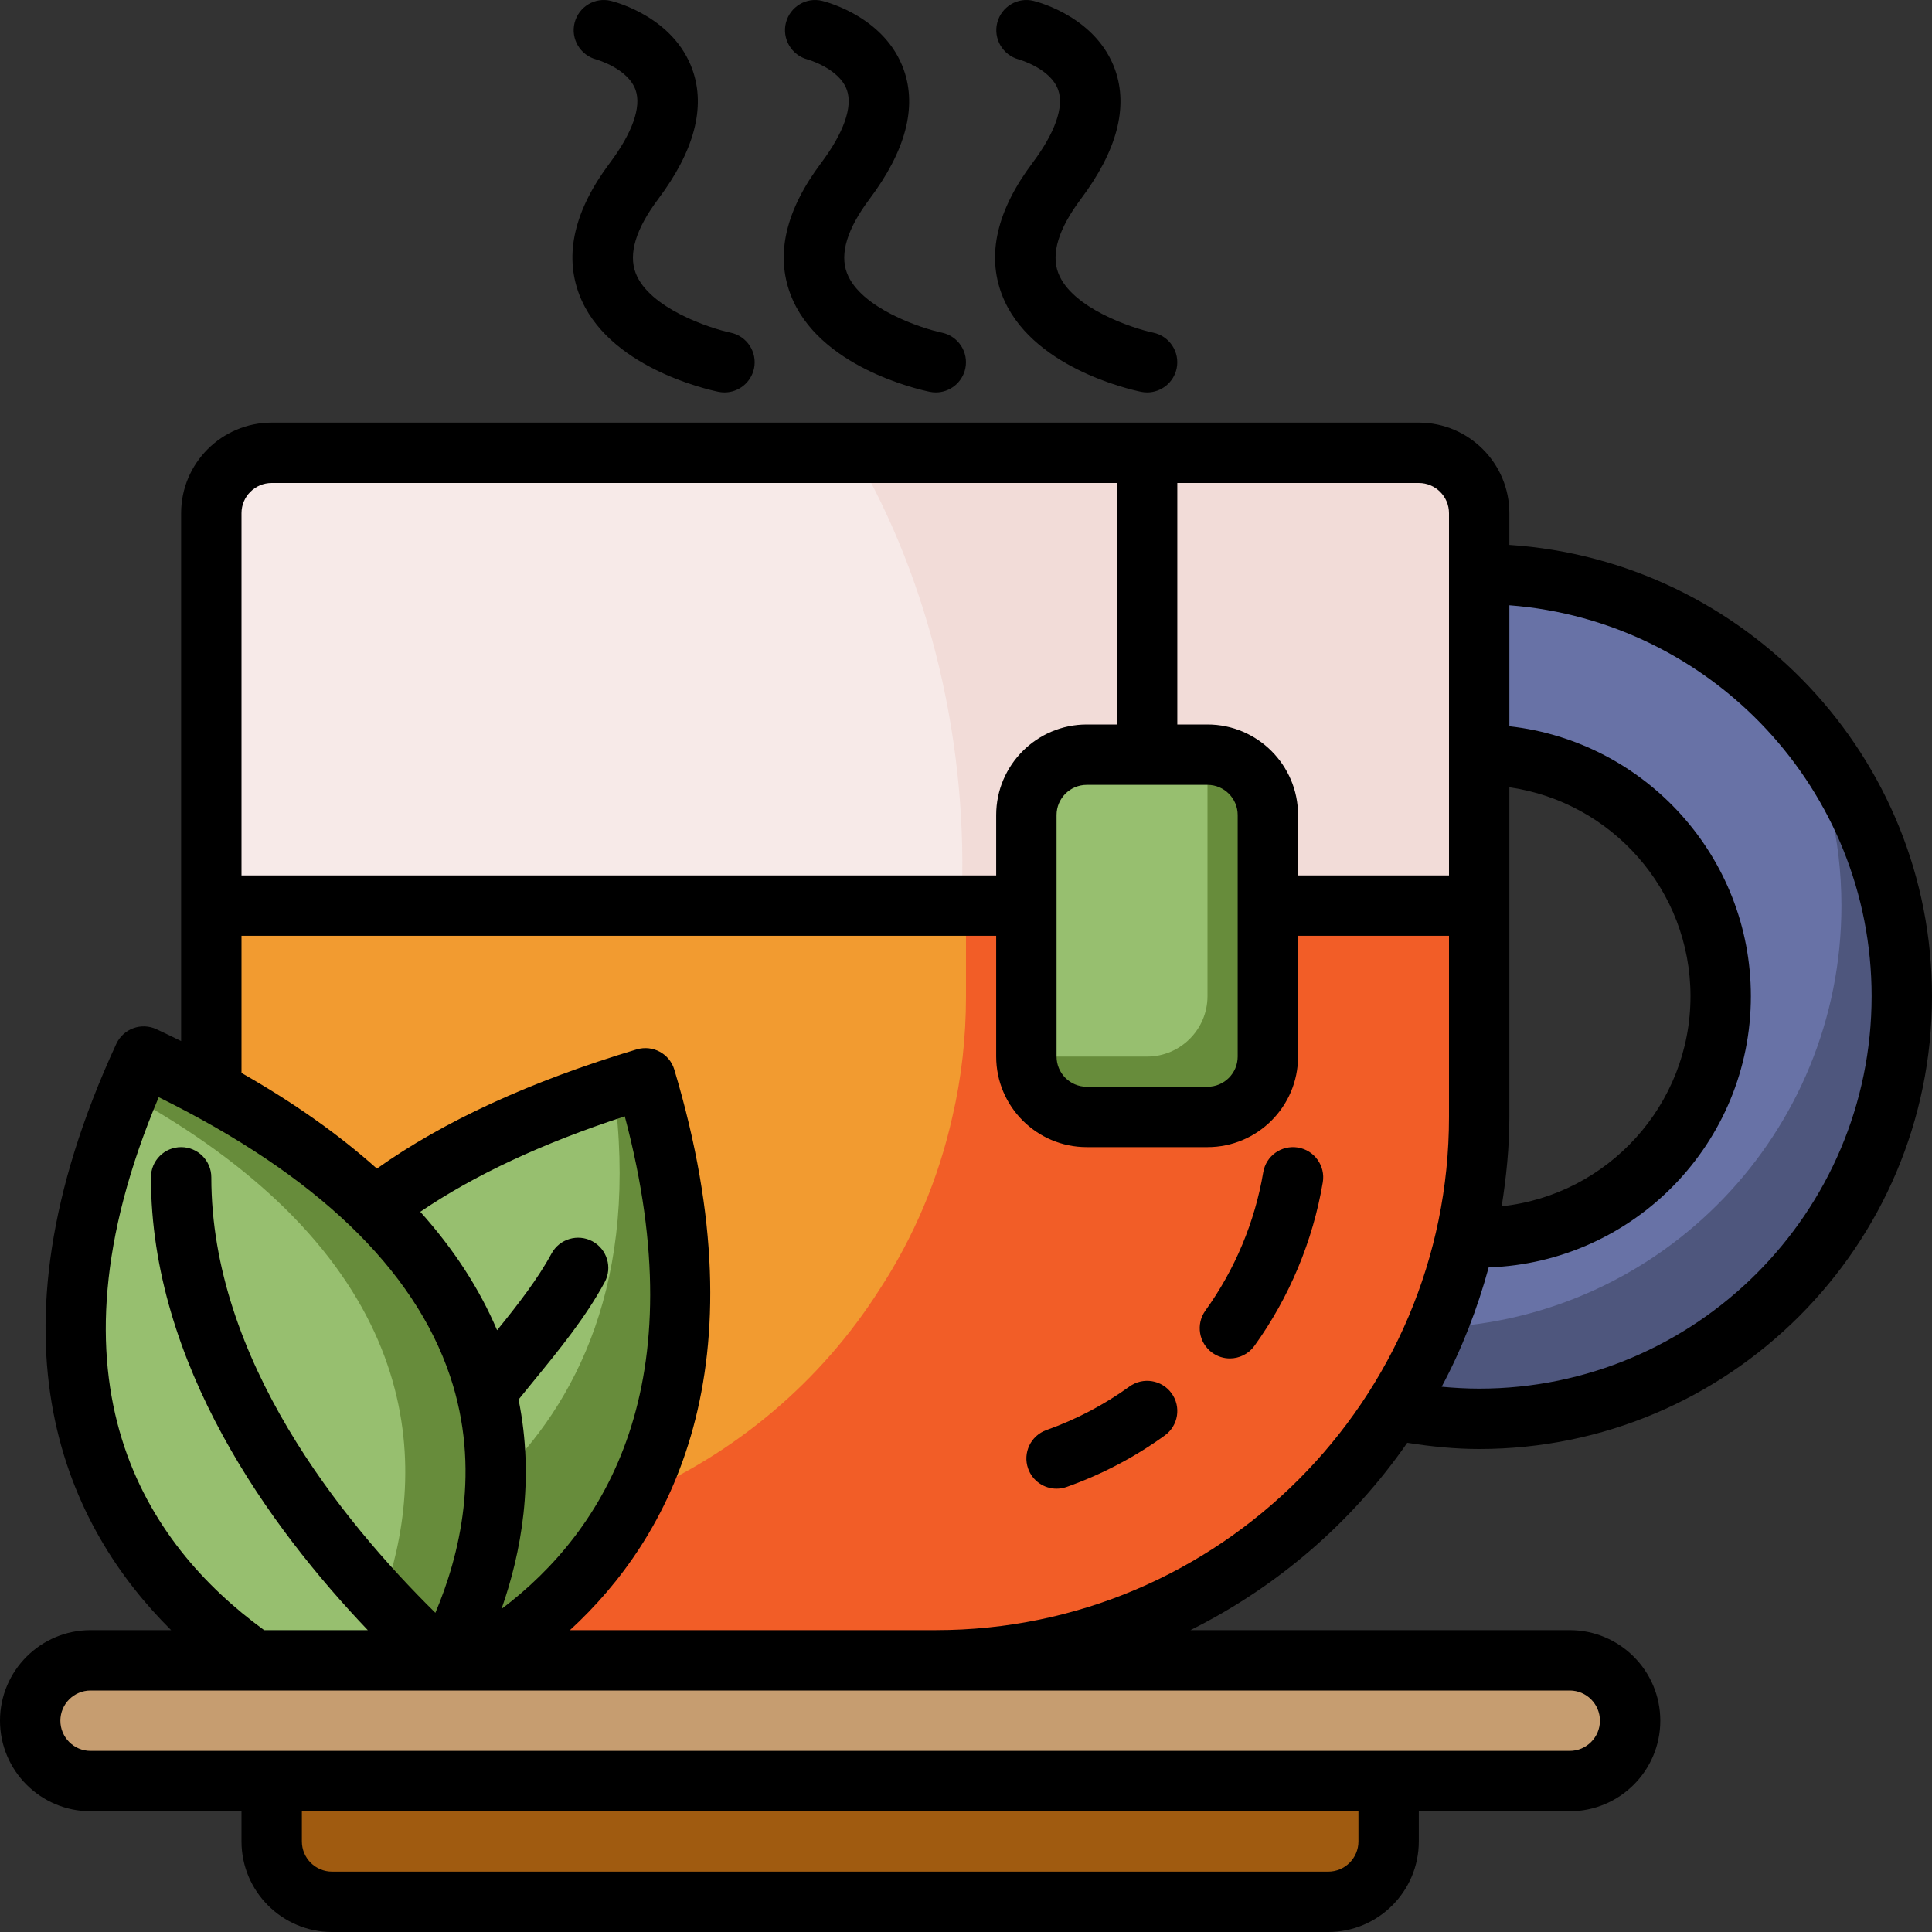
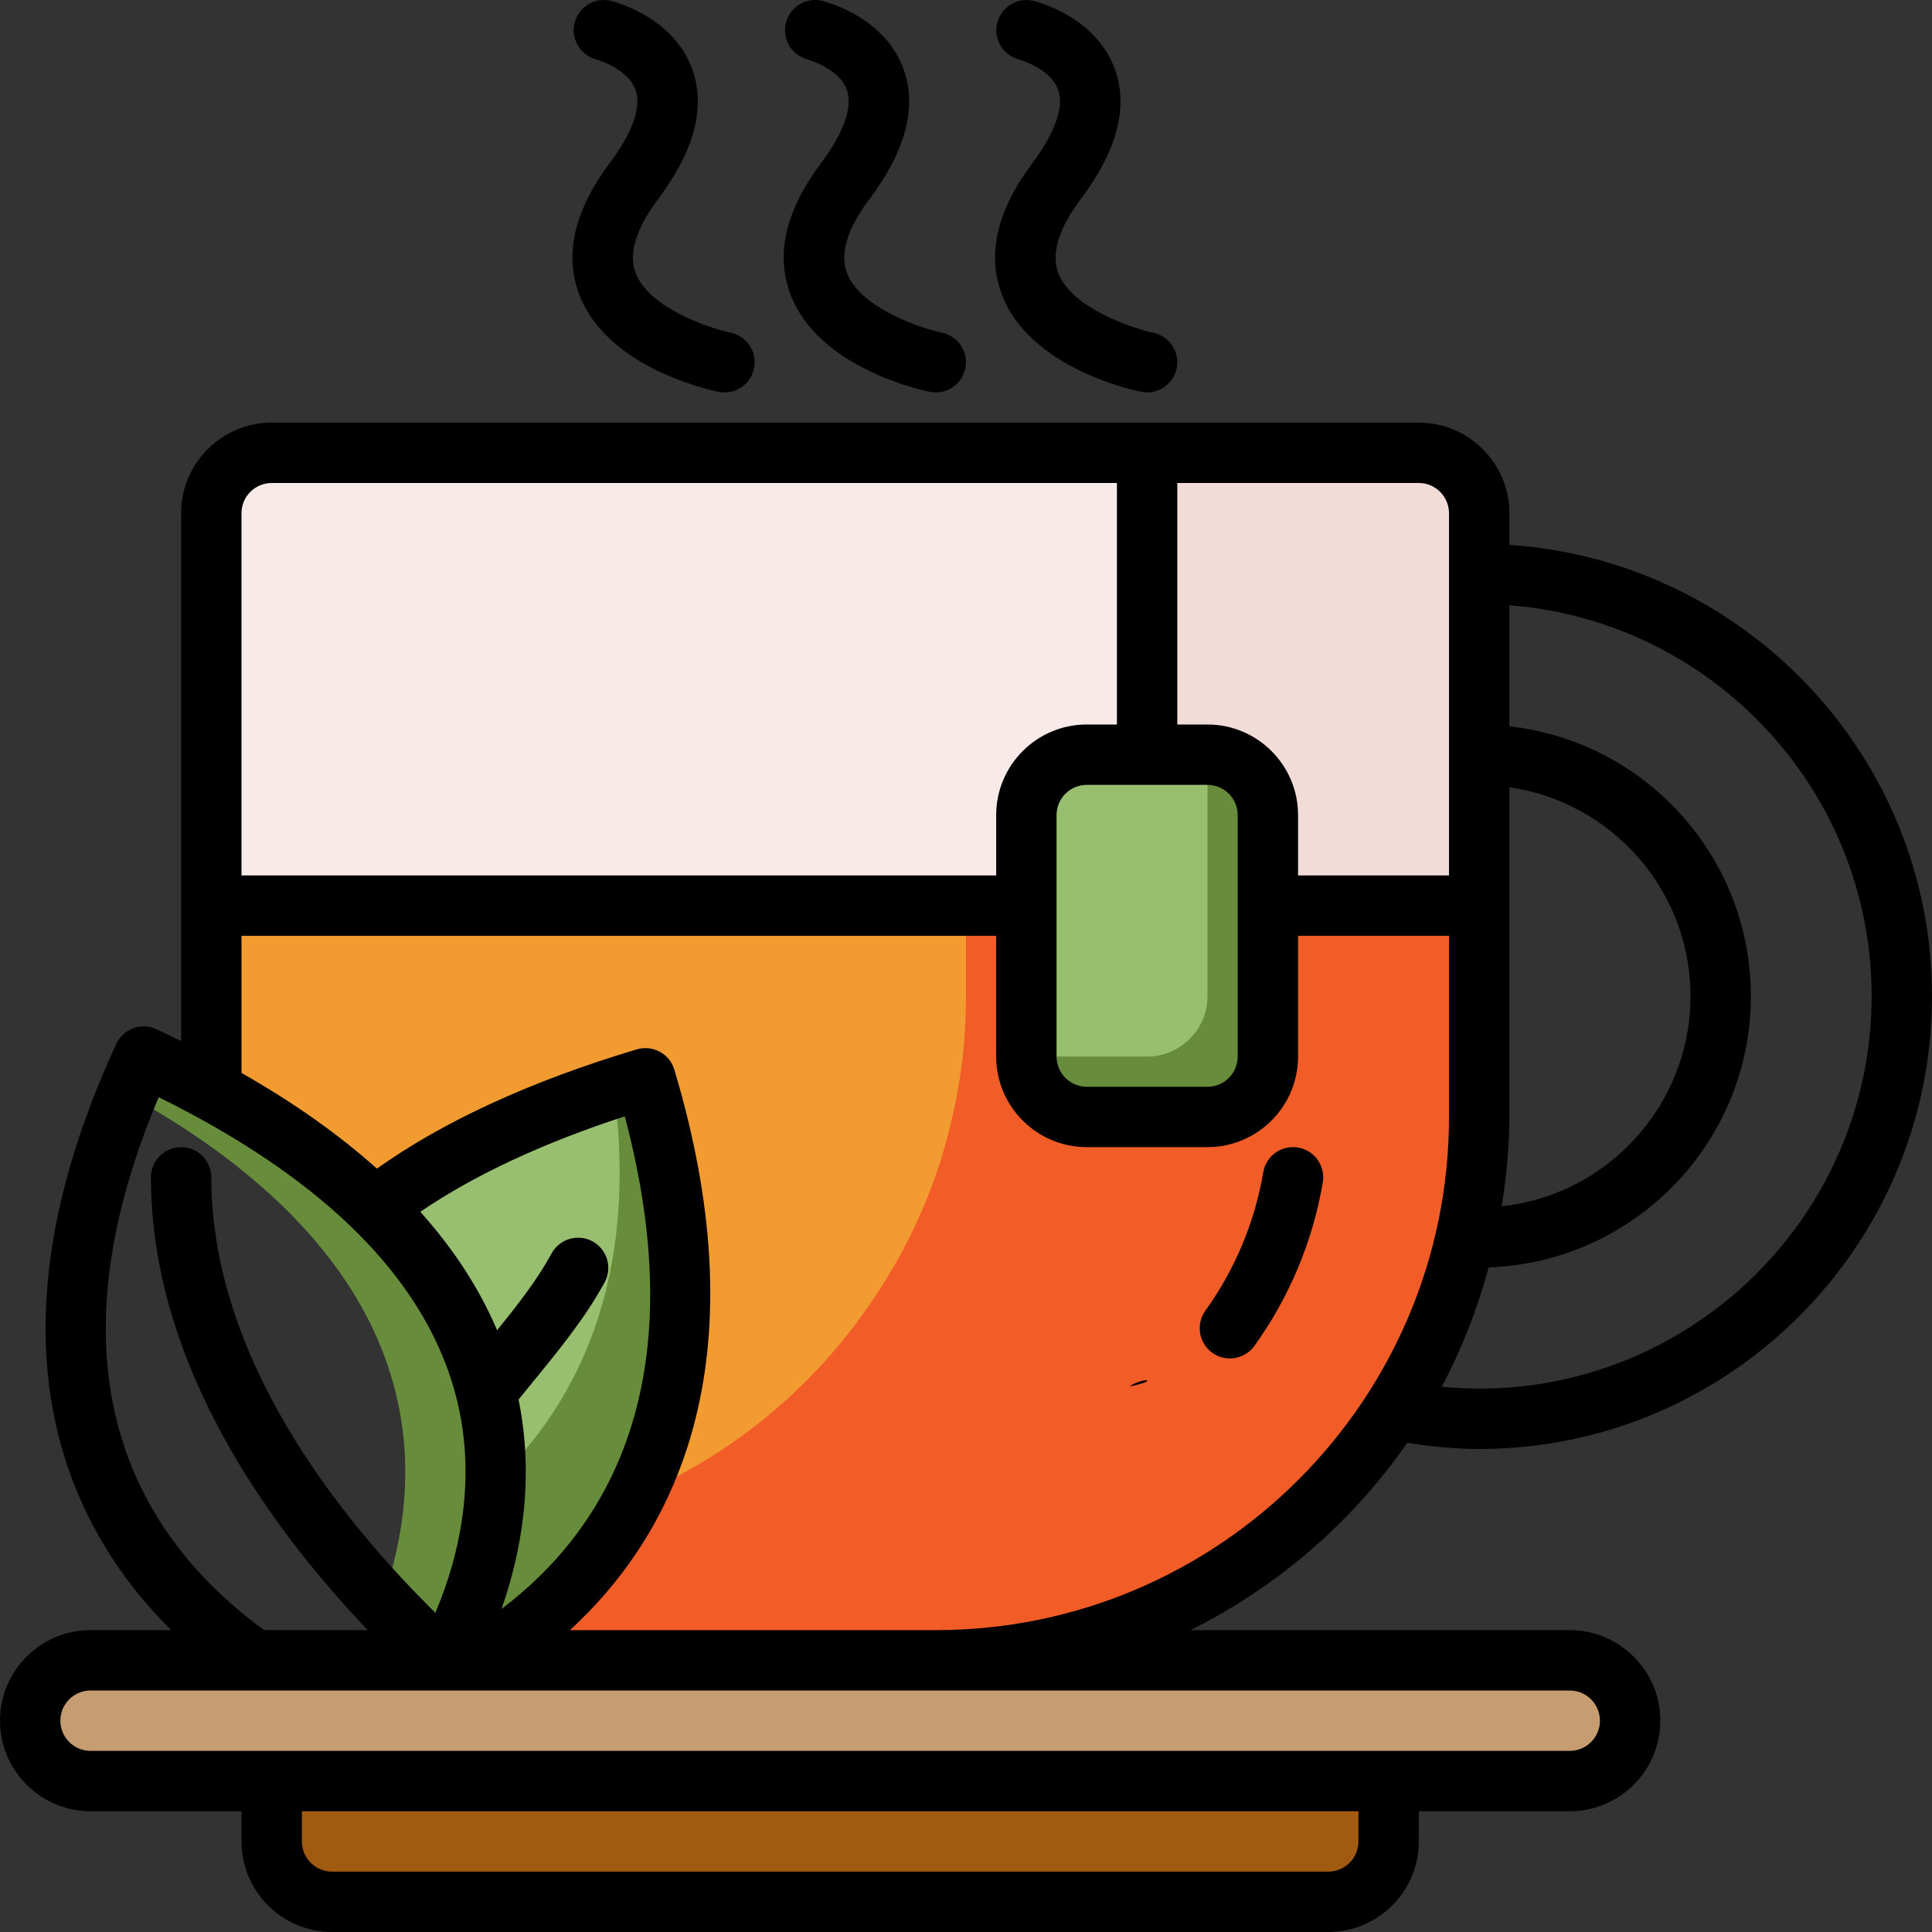
<svg xmlns="http://www.w3.org/2000/svg" viewBox="0 0 512 512" id="tea">
  <rect x="0" y="0" width="512" height="512" fill="#333333" stroke="none" />
-   <path fill="#6872A6" d="M391.999,152c61.84,0,112,50.16,112,112s-50.16,112-112,112c-7.84,0-15.52-0.8-22.88-2.32  c9.04-13.84,15.6-29.28,19.28-45.76c1.2,0.08,2.4,0.08,3.6,0.08c35.28,0,64-28.72,64-64s-28.72-64-64-64V152z" />
-   <path fill="#4E567D" d="M380.719,351.84c59.68-2.4,107.28-51.6,107.28-111.84c0-17.68-4.16-34.4-11.44-49.36    c17.12,19.68,27.44,45.36,27.44,73.36c0,61.84-50.16,112-112,112c-7.84,0-15.52-0.8-22.88-2.32    C373.599,366.8,377.519,359.52,380.719,351.84z" />
  <path fill="#C69D70" d="M415.999,440c8.8,0,16,7.2,16,16s-7.2,16-16,16h-48h-296h-48c-4.4,0-8.4-1.76-11.28-4.72  c-2.96-2.88-4.72-6.88-4.72-11.28c0-8.8,7.2-16,16-16h43.36h49.6h1.28h8.88h120.88H415.999z" />
  <path fill="#F29B30" d="M391.999,240v56c0,10.96-1.2,21.68-3.6,31.92c-3.68,16.48-10.24,31.92-19.28,45.76  c-25.44,39.92-70.24,66.32-121.12,66.32h-120.88c34.4-20.72,70.48-65.52,43.92-154.24c-32.08,9.6-55.04,21.28-71.28,33.92l-0.4,0.4  c-10.88-10.64-25.04-21.12-43.36-31.04V240h216v40c0,8.8,7.2,16,16,16h32c8.8,0,16-7.2,16-16v-40H391.999z" />
  <path fill="#F25D27" d="M391.999,240v56c0,10.96-1.2,21.68-3.6,31.92c-3.68,16.48-10.24,31.92-19.28,45.76    c-25.44,39.92-70.24,66.32-121.12,66.32h-120.88c15.2-9.12,30.8-23.04,41.04-43.36c26.8-11.36,49.52-30.64,64.96-54.96    c9.04-13.84,15.6-29.28,19.28-45.76c2.4-10.24,3.6-20.96,3.6-31.92v-24h16v40c0,8.8,7.2,16,16,16h32c8.8,0,16-7.2,16-16v-40    H391.999z" />
  <path fill="#F2DCD8" d="M391.999,200v40h-56v-24c0-8.8-7.2-16-16-16h-16v-80h72c8.8,0,16,7.2,16,16v16V200z" />
  <path fill="#A05B10" d="M367.999,472v16c0,8.8-7.2,16-16,16h-264c-8.8,0-16-7.2-16-16v-16H367.999z" />
  <path fill="#97BF6F" d="M335.999,240v40c0,8.8-7.2,16-16,16h-32c-8.8,0-16-7.2-16-16v-40v-24c0-8.8,7.2-16,16-16h16h16  c8.8,0,16,7.2,16,16V240z" />
  <path fill="#678C3B" d="M335.999,216v64c0,8.8-7.2,16-16,16h-32c-8.8,0-16-7.2-16-16h32c8.8,0,16-7.2,16-16v-64  C328.799,200,335.999,207.2,335.999,216z" />
  <path fill="#F7EAE8" d="M303.999,120v80h-16c-8.8,0-16,7.2-16,16v24h-216V136c0-8.8,7.2-16,16-16H303.999z" />
-   <path fill="#F2DCD8" d="M226.458,120c20.046,34.209,30.43,77.737,28.308,120h17.233v-24c0-8.8,7.2-16,16-16h16v-80H226.458z" />
  <path fill="#97BF6F" d="M171.039,285.76c26.56,88.72-9.52,133.52-43.92,154.24h-8.88c12.64-23.76,28.72-73.28-18.88-119.92l0.4-0.4  C115.999,307.04,138.959,295.36,171.039,285.76z" />
  <path fill="#678C3B" d="M127.119,440h-8.88c5.92-11.12,12.64-27.92,13.12-47.44c21.52-20.56,38.16-53.36,31.28-104.16  c2.72-0.88,5.52-1.76,8.4-2.64C197.599,374.48,161.519,419.28,127.119,440z" />
-   <path fill="#97BF6F" d="M116.959,440h-49.6c-30.4-21.28-71.28-69.04-29.28-160c6.4,2.96,12.32,5.92,17.92,9.04  c18.32,9.92,32.48,20.4,43.36,31.04c47.6,46.64,31.52,96.16,18.88,119.92H116.959z" />
  <path fill="#678C3B" d="M94.239,440c12.64-23.76,28.72-73.28-18.88-119.92c-10.56-10.32-24.16-20.48-41.68-30.08    c1.36-3.28,2.8-6.64,4.4-10c6.4,2.96,12.32,5.92,17.92,9.04c18.32,9.92,32.48,20.4,43.36,31.04    c47.6,46.64,31.52,96.16,18.88,119.92H94.239z" />
-   <path d="M343.991 304.109c-4.422-.711-8.484 2.211-9.219 6.562-2.203 13.125-7.508 25.797-15.328 36.648-2.578 3.586-1.766 8.586 1.812 11.172 1.422 1.016 3.055 1.508 4.672 1.508 2.484 0 4.938-1.156 6.5-3.32 9.25-12.836 15.516-27.828 18.125-43.352C351.288 308.969 348.343 304.844 343.991 304.109zM299.32 367.445c-6.75 4.867-14.148 8.75-21.992 11.531-4.164 1.477-6.344 6.047-4.867 10.211 1.164 3.281 4.25 5.328 7.539 5.328.891 0 1.789-.148 2.672-.461 9.281-3.289 18.031-7.875 26.008-13.641 3.586-2.586 4.391-7.586 1.805-11.164C307.905 365.672 302.913 364.859 299.32 367.445z" />
+   <path d="M343.991 304.109c-4.422-.711-8.484 2.211-9.219 6.562-2.203 13.125-7.508 25.797-15.328 36.648-2.578 3.586-1.766 8.586 1.812 11.172 1.422 1.016 3.055 1.508 4.672 1.508 2.484 0 4.938-1.156 6.5-3.32 9.25-12.836 15.516-27.828 18.125-43.352C351.288 308.969 348.343 304.844 343.991 304.109zM299.32 367.445C307.905 365.672 302.913 364.859 299.32 367.445z" />
  <path d="M399.999 144.405V136c0-13.234-10.766-24-24-24h-304c-13.234 0-24 10.766-24 24v139.894c-2.167-1.06-4.328-2.123-6.57-3.159-1.93-.883-4.125-.977-6.117-.242s-3.609 2.227-4.5 4.156C-6 356.378 18.239 405.068 45.343 432H23.999c-13.234 0-24 10.766-24 24s10.766 24 24 24h40v8c0 13.234 10.766 24 24 24h264c13.234 0 24-10.766 24-24v-8h40c13.234 0 24-10.766 24-24s-10.766-24-24-24H315.474c23.083-11.501 42.873-28.603 57.464-49.649 6.271.995 12.632 1.649 19.061 1.649 66.172 0 120-53.828 120-120C511.999 200.528 462.439 148.553 399.999 144.405zM399.999 208.639c27.09 3.904 48 27.209 48 55.361 0 28.859-21.955 52.683-50.034 55.672 1.218-7.734 2.034-15.601 2.034-23.672V208.639zM383.999 136v96h-40v-16c0-13.234-10.766-24-24-24h-8v-64h64C380.413 128 383.999 131.586 383.999 136zM319.999 208c4.414 0 8 3.586 8 8v64c0 4.414-3.586 8-8 8h-32c-4.414 0-8-3.586-8-8v-64c0-4.414 3.586-8 8-8H319.999zM71.999 128h224v64h-8c-13.234 0-24 10.766-24 24v16h-200v-96C63.999 131.586 67.585 128 71.999 128zM42.062 290.766c41.664 20.578 67.625 45.414 77.203 73.906 8.276 24.616 2.514 47.618-3.885 62.738C90.494 402.897 55.999 360.252 55.999 312c0-4.422-3.578-8-8-8s-8 3.578-8 8c0 49.556 31.529 92.787 57.469 120H70.003C38.684 409.201 10.015 366.608 42.062 290.766zM132.9 426.397c5.206-14.796 8.845-34.248 4.523-55.505l3.49-4.291c7.328-8.953 14.242-17.406 19.328-26.797 2.102-3.883.656-8.734-3.234-10.844-3.883-2.078-8.734-.656-10.844 3.234-3.658 6.758-8.827 13.427-14.43 20.333-4.68-11.042-11.495-21.508-20.354-31.387 14.287-9.725 32.436-18.211 54.198-25.297C184.399 366.786 160.592 405.477 132.9 426.397zM359.999 488c0 4.414-3.586 8-8 8h-264c-4.414 0-8-3.586-8-8v-8h280V488zM415.999 448c4.414 0 8 3.586 8 8s-3.586 8-8 8h-392c-4.414 0-8-3.586-8-8s3.586-8 8-8H415.999zM247.999 432h-96.957c26.511-24.332 51.376-69.335 27.66-148.539-1.273-4.234-5.711-6.625-9.961-5.367-28.096 8.413-51.179 19.044-68.86 31.6-10.071-9.021-22.041-17.48-35.882-25.356V248h200v32c0 13.234 10.766 24 24 24h32c13.234 0 24-10.766 24-24v-32h40v48C383.999 370.992 322.991 432 247.999 432zM391.999 368c-3.333 0-6.649-.193-9.941-.501 5.314-9.925 9.437-20.546 12.457-31.626 38.533-1.34 69.485-33.019 69.485-71.873 0-36.997-28.052-67.533-64-71.528v-32.066c53.608 4.111 96 48.951 96 103.595C495.999 321.344 449.343 368 391.999 368zM265.491 78.023c7.281 19.219 33.891 25.195 36.898 25.812.539.109 1.086.164 1.617.164 3.711 0 7.031-2.602 7.82-6.375.891-4.32-1.883-8.555-6.203-9.461-5.414-1.133-21.656-6.477-25.18-15.836-1.93-5.117.078-11.688 5.953-19.531 9.594-12.781 12.656-24.328 9.117-34.312-4.867-13.711-19.883-17.82-21.578-18.242-4.25-1.07-8.555 1.516-9.656 5.773-1.094 4.25 1.477 8.602 5.727 9.734.086.023 8.445 2.383 10.445 8.141 1.555 4.484-.875 11.344-6.852 19.312C264.21 55.719 261.476 67.438 265.491 78.023zM209.491 78.023c7.281 19.219 33.891 25.195 36.898 25.812.539.109 1.086.164 1.617.164 3.711 0 7.031-2.602 7.82-6.375.891-4.32-1.883-8.555-6.203-9.461-5.414-1.133-21.656-6.477-25.18-15.836-1.93-5.117.078-11.688 5.953-19.531 9.594-12.781 12.656-24.328 9.117-34.312-4.867-13.711-19.883-17.82-21.578-18.242-4.25-1.07-8.562 1.516-9.656 5.773-1.094 4.25 1.477 8.602 5.727 9.734.086.023 8.445 2.383 10.445 8.141 1.555 4.484-.875 11.344-6.852 19.312C208.21 55.719 205.476 67.438 209.491 78.023zM153.491 78.023c7.281 19.219 33.891 25.195 36.898 25.812.539.109 1.086.164 1.617.164 3.711 0 7.031-2.602 7.82-6.375.891-4.32-1.883-8.555-6.203-9.461-5.414-1.133-21.656-6.477-25.18-15.836-1.93-5.117.078-11.688 5.953-19.531 9.594-12.781 12.656-24.328 9.117-34.312-4.867-13.711-19.883-17.82-21.578-18.242-4.25-1.07-8.562 1.516-9.656 5.773-1.094 4.25 1.477 8.602 5.727 9.734.086.023 8.445 2.383 10.445 8.141 1.555 4.484-.875 11.344-6.852 19.312C152.21 55.719 149.476 67.438 153.491 78.023z" />
</svg>